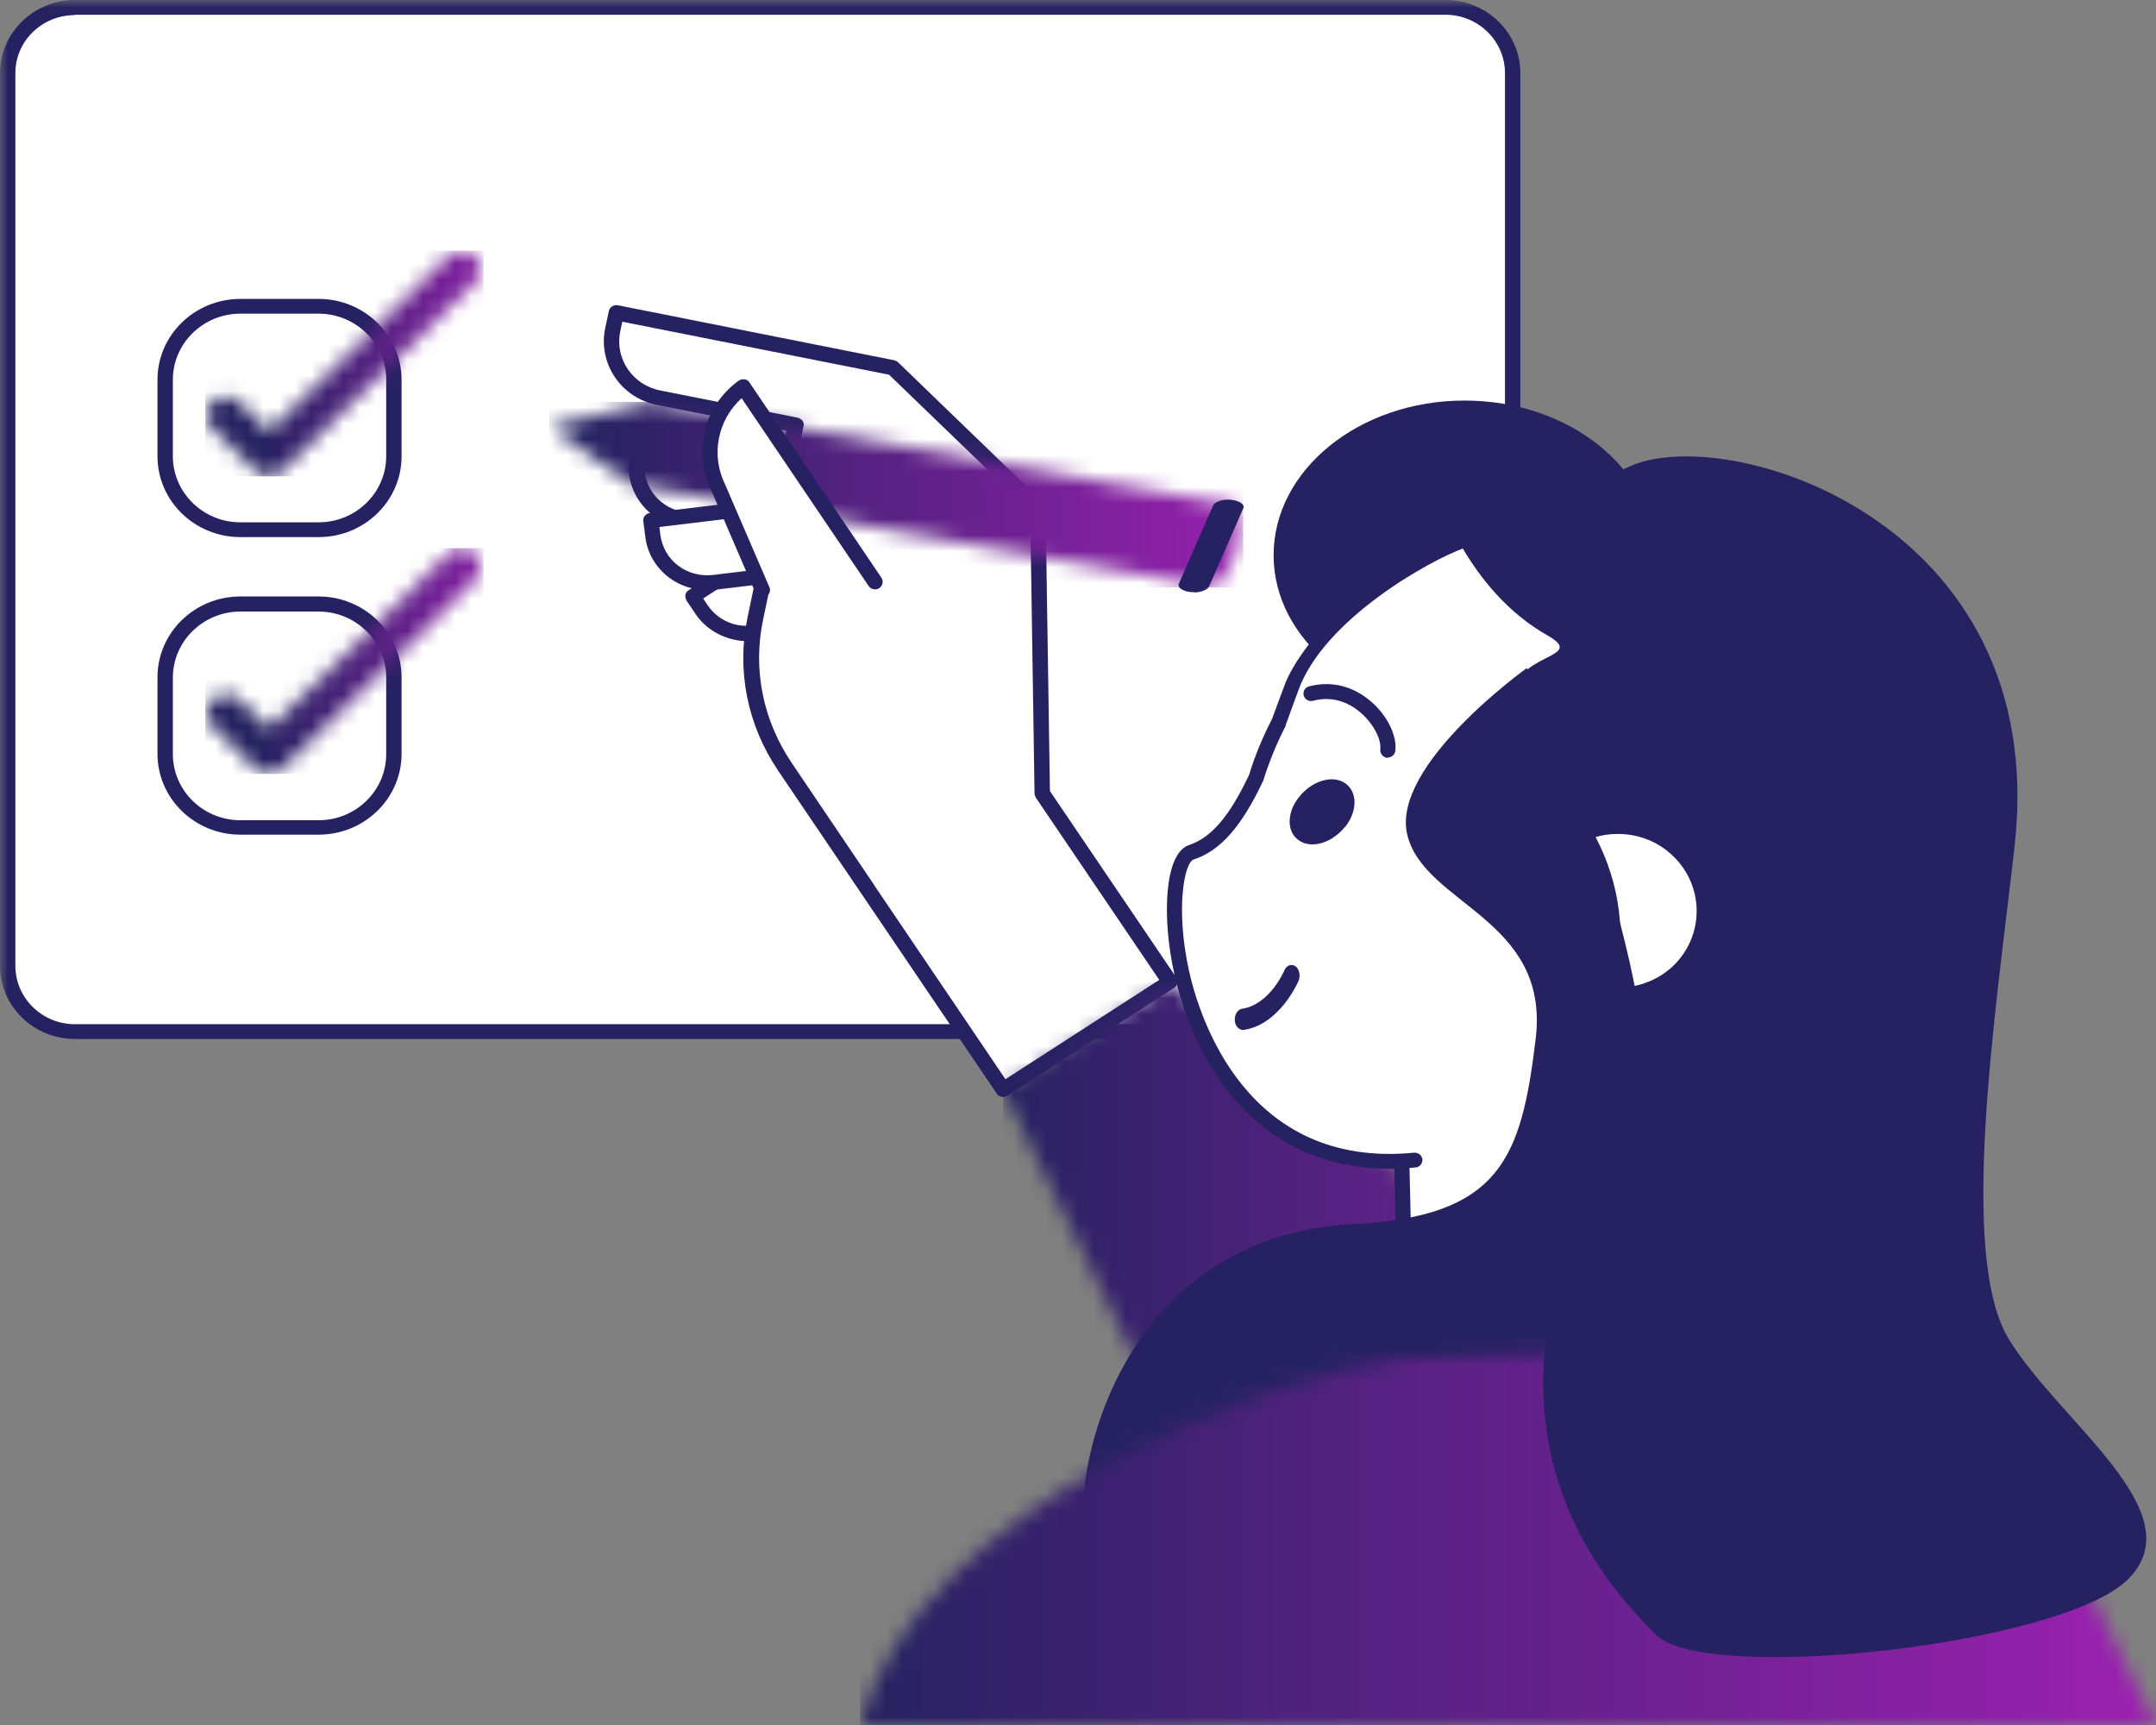
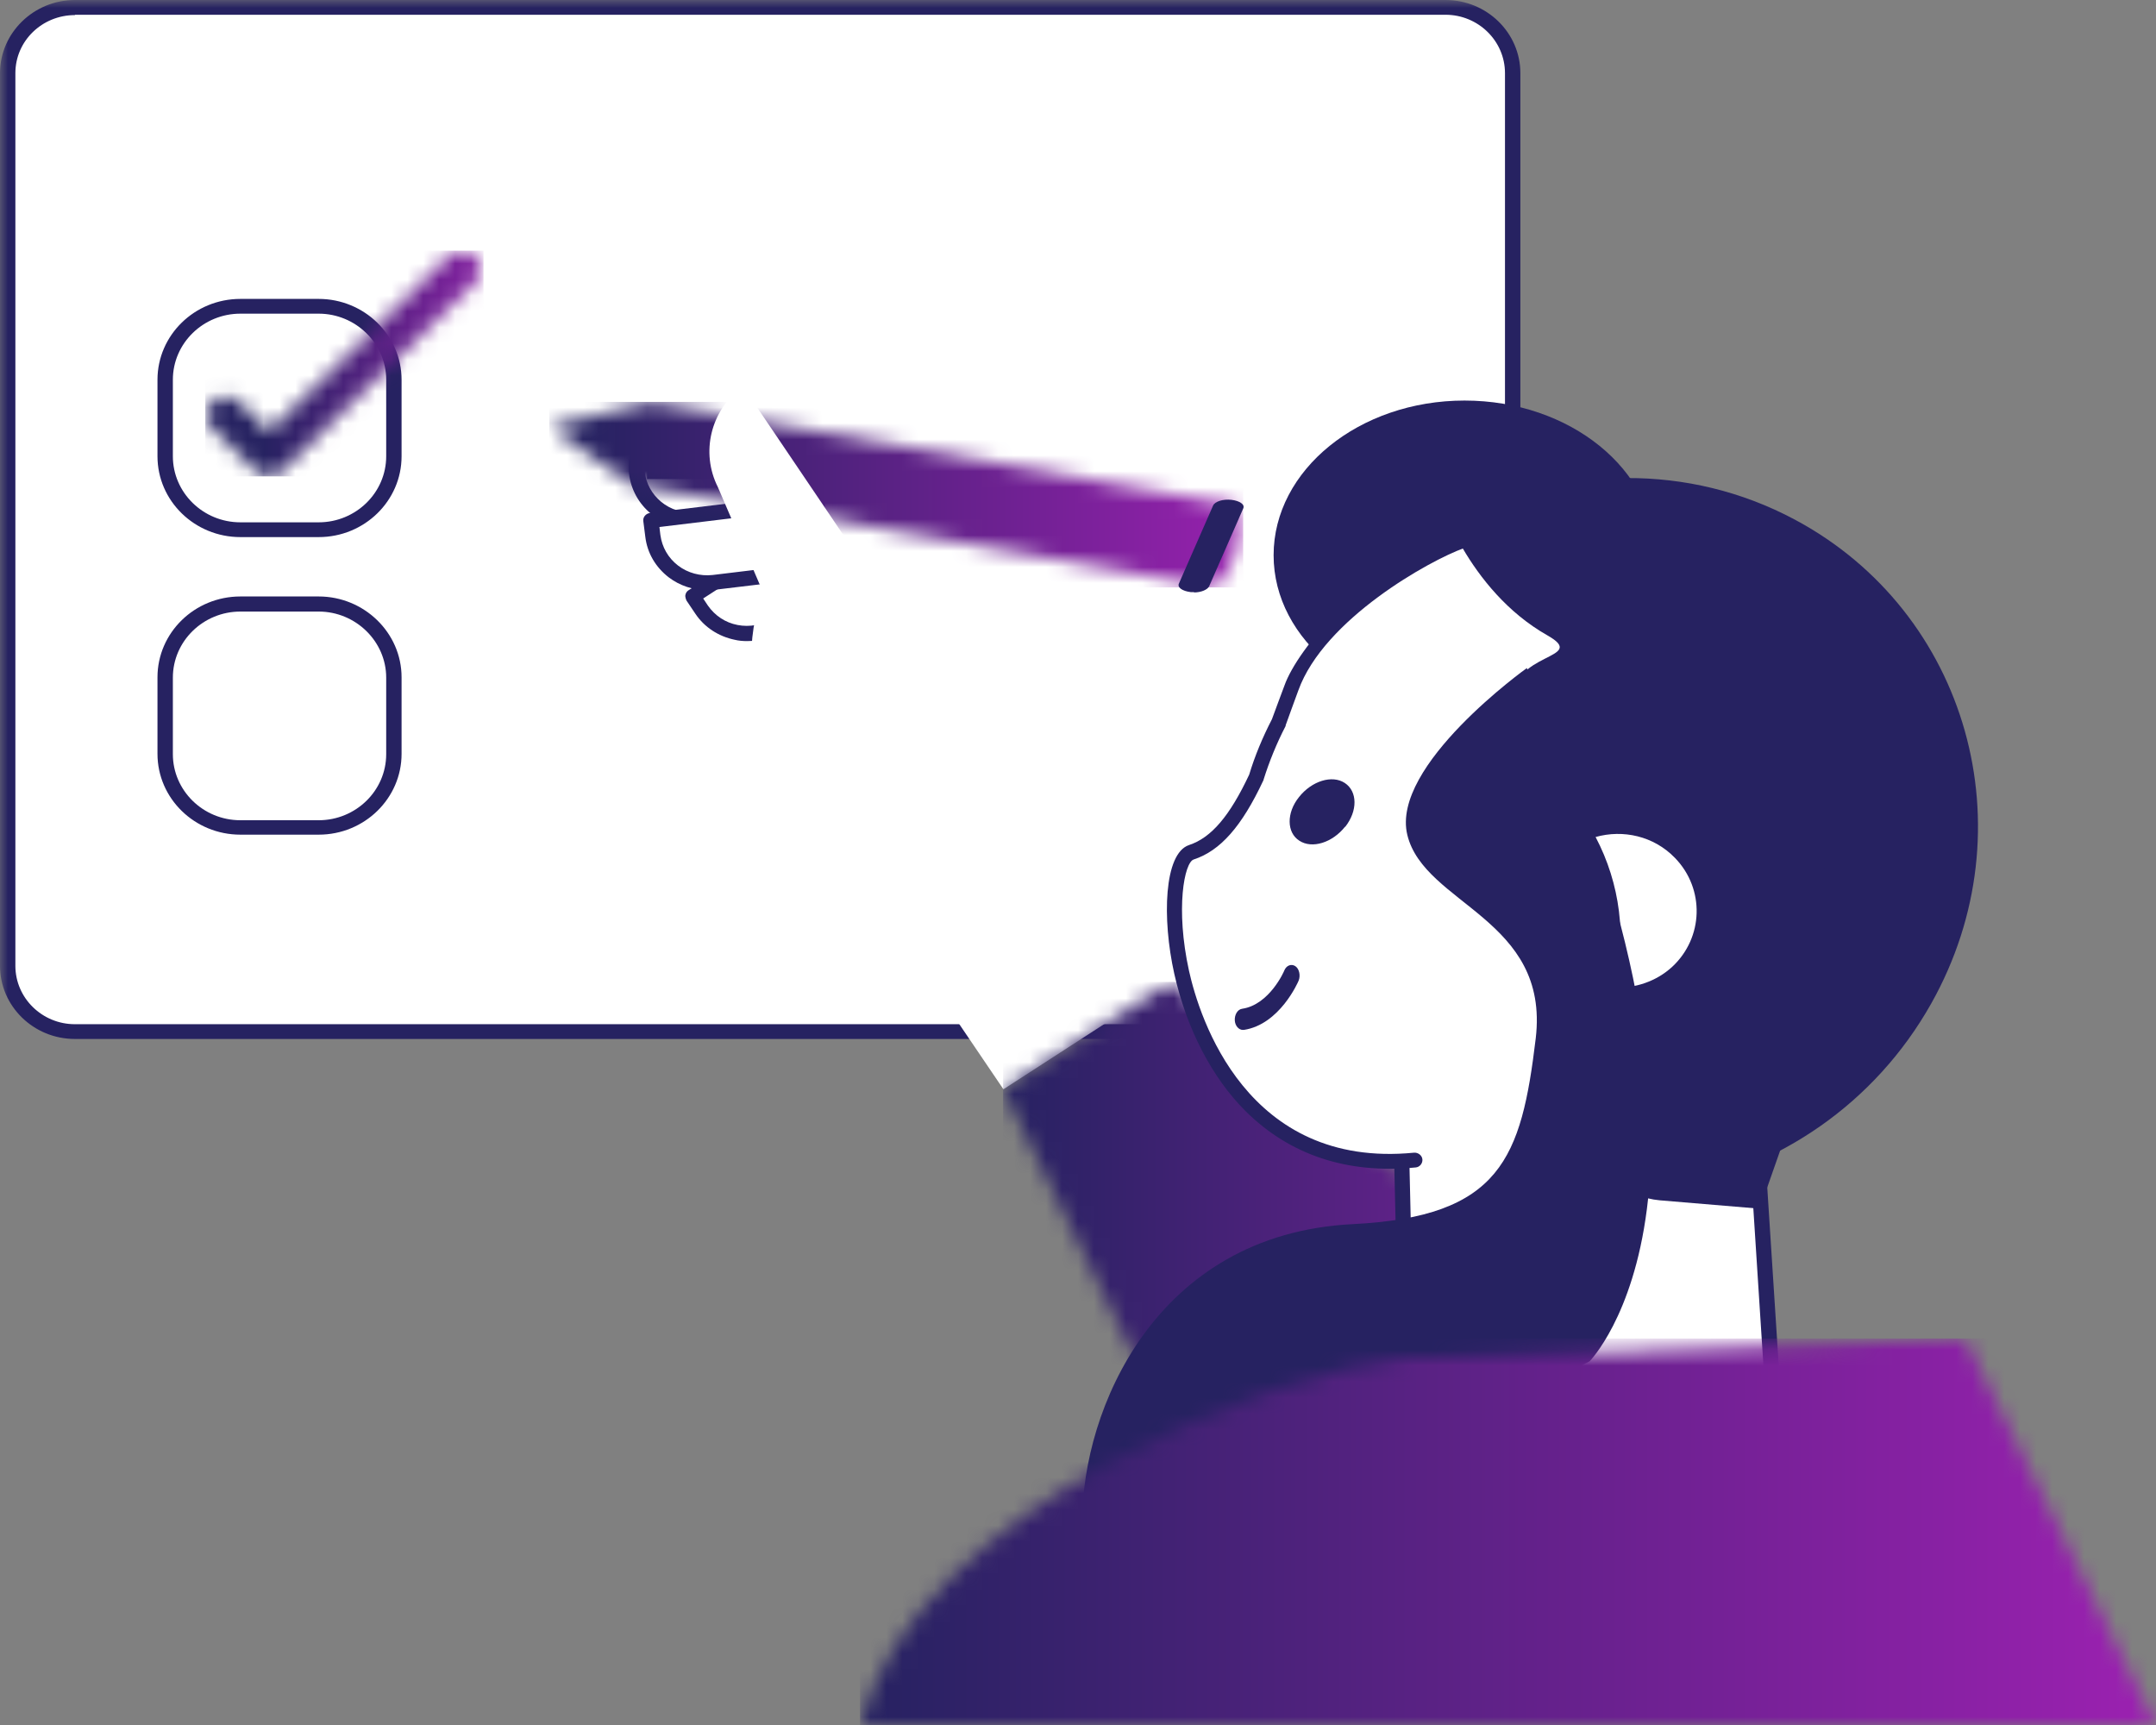
<svg xmlns="http://www.w3.org/2000/svg" width="135" height="108" viewBox="0 0 135 108" fill="none">
  <rect x="0" y="0" width="135" height="108" fill="#808080" stroke="none" />
  <g clip-path="url(#clip0_2810_7657)">
    <mask id="mask0_2810_7657" style="mask-type:luminance" maskUnits="userSpaceOnUse" x="0" y="0" width="135" height="108">
      <path d="M135 0H0V108H135V0Z" fill="white" />
    </mask>
    <g mask="url(#mask0_2810_7657)">
      <path d="M90.51 64.586H4.691C2.367 64.586 0.482 62.737 0.482 60.469V4.579C0.482 2.31 2.367 0.462 4.691 0.462H90.51C92.834 0.462 94.719 2.31 94.719 4.579V60.469C94.719 62.737 92.834 64.586 90.51 64.586Z" fill="white" />
      <path d="M4.69 0.945C2.638 0.945 0.963 2.562 0.963 4.579V60.469C0.963 62.485 2.638 64.124 4.69 64.124H90.51C92.561 64.124 94.236 62.485 94.236 60.469V4.579C94.236 2.562 92.561 0.924 90.51 0.924H4.69V0.945ZM90.51 65.048H4.69C2.094 65.048 0 62.989 0 60.469V4.579C0 2.058 2.115 0 4.69 0H90.51C93.106 0 95.199 2.058 95.199 4.579V60.469C95.199 62.989 93.085 65.048 90.51 65.048Z" fill="#262261" />
      <path d="M52.111 31.694L43.359 37.344L43.925 38.184C44.951 39.718 47.065 40.138 48.635 39.13L53.786 35.811L52.111 31.715V31.694Z" fill="white" />
      <path d="M44.03 37.47L44.323 37.911C44.763 38.541 45.411 38.983 46.186 39.13C46.94 39.276 47.736 39.13 48.385 38.709L53.221 35.601L51.902 32.387L44.03 37.47ZM46.772 40.138C46.521 40.138 46.249 40.117 45.998 40.054C44.993 39.844 44.113 39.276 43.548 38.436L42.983 37.596C42.983 37.596 42.878 37.365 42.92 37.239C42.941 37.113 43.025 37.008 43.129 36.945L51.881 31.295C52.007 31.211 52.153 31.19 52.279 31.232C52.425 31.274 52.53 31.379 52.572 31.505L54.247 35.601C54.331 35.811 54.247 36.042 54.058 36.168L48.908 39.508C48.259 39.928 47.526 40.138 46.772 40.138Z" fill="#262261" />
      <path d="M54.331 55.659L49.139 47.972C47.296 45.242 46.627 41.902 47.296 38.709L49.83 26.59L41.246 24.889C39.257 24.49 37.959 22.579 38.377 20.646L38.608 19.575L55.922 23.02L65.009 31.778L65.281 49.673L73.258 61.456L62.831 68.198L54.331 55.659Z" fill="white" />
-       <path d="M54.729 55.407L62.957 67.568L72.588 61.351L64.863 49.946C64.863 49.946 64.779 49.778 64.779 49.694L64.507 31.988L55.671 23.461L38.964 20.142L38.838 20.751C38.482 22.453 39.613 24.112 41.351 24.448L49.935 26.149C50.06 26.17 50.165 26.254 50.249 26.338C50.312 26.443 50.353 26.569 50.312 26.695L47.778 38.814C47.129 41.923 47.778 45.094 49.558 47.741L54.75 55.428L54.729 55.407ZM62.811 68.681C62.664 68.681 62.497 68.618 62.413 68.471L48.72 48.245C46.794 45.389 46.103 41.965 46.815 38.625L49.244 26.968L41.141 25.351C38.88 24.91 37.435 22.747 37.896 20.541L38.126 19.47C38.147 19.344 38.231 19.239 38.336 19.176C38.44 19.113 38.566 19.092 38.692 19.113L56.006 22.558C56.006 22.558 56.174 22.621 56.237 22.684L65.323 31.463C65.323 31.463 65.47 31.673 65.47 31.778L65.742 49.526L73.656 61.204C73.656 61.204 73.74 61.435 73.719 61.561C73.698 61.687 73.614 61.792 73.51 61.855L63.083 68.597C63.083 68.597 62.916 68.681 62.811 68.681Z" fill="#262261" />
      <path d="M50.416 29.636L40.136 27.599L39.927 28.586C39.55 30.392 40.743 32.135 42.586 32.514L48.637 33.711L50.416 29.657V29.636Z" fill="white" />
-       <path d="M40.513 28.145L40.408 28.67C40.094 30.203 41.12 31.715 42.69 32.03L48.364 33.165L49.767 29.993L40.533 28.145H40.513ZM48.636 34.173C48.636 34.173 48.573 34.173 48.531 34.173L42.481 32.975C40.387 32.556 39.026 30.56 39.445 28.502L39.654 27.515C39.696 27.263 39.968 27.095 40.219 27.158L50.499 29.195C50.646 29.216 50.751 29.321 50.834 29.426C50.897 29.552 50.897 29.699 50.834 29.825L49.055 33.879C48.971 34.047 48.803 34.152 48.615 34.152" fill="#262261" />
+       <path d="M40.513 28.145L40.408 28.67C40.094 30.203 41.12 31.715 42.69 32.03L48.364 33.165L49.767 29.993H40.513ZM48.636 34.173C48.636 34.173 48.573 34.173 48.531 34.173L42.481 32.975C40.387 32.556 39.026 30.56 39.445 28.502L39.654 27.515C39.696 27.263 39.968 27.095 40.219 27.158L50.499 29.195C50.646 29.216 50.751 29.321 50.834 29.426C50.897 29.552 50.897 29.699 50.834 29.825L49.055 33.879C48.971 34.047 48.803 34.152 48.615 34.152" fill="#262261" />
      <path d="M51.169 31.295L40.742 32.555L40.868 33.542C41.098 35.37 42.794 36.651 44.657 36.441L50.792 35.706L51.148 31.295H51.169Z" fill="white" />
      <path d="M41.288 32.975L41.351 33.5C41.456 34.257 41.833 34.929 42.461 35.412C43.068 35.874 43.842 36.084 44.617 36L50.354 35.307L50.647 31.862L41.288 32.996V32.975ZM44.261 36.945C43.403 36.945 42.565 36.672 41.874 36.147C41.058 35.517 40.534 34.635 40.409 33.627L40.283 32.639C40.241 32.387 40.43 32.156 40.702 32.114L51.128 30.854C51.275 30.854 51.422 30.875 51.526 30.98C51.631 31.085 51.673 31.211 51.673 31.358L51.317 35.769C51.317 35.979 51.128 36.168 50.898 36.189L44.764 36.924C44.596 36.924 44.429 36.945 44.282 36.945" fill="#262261" />
    </g>
    <mask id="mask1_2810_7657" style="mask-type:luminance" maskUnits="userSpaceOnUse" x="34" y="25" width="44" height="12">
      <path d="M34.398 26.716L39.486 30.308L76.042 36.777L76.314 36.483C77.465 35.223 77.863 33.48 77.403 31.862L77.34 31.631L40.784 25.162L34.419 26.716H34.398Z" fill="white" />
    </mask>
    <g mask="url(#mask1_2810_7657)">
      <path d="M77.842 25.162H34.398V36.777H77.842V25.162Z" fill="url(#paint0_linear_2810_7657)" />
    </g>
    <mask id="mask2_2810_7657" style="mask-type:luminance" maskUnits="userSpaceOnUse" x="0" y="0" width="135" height="108">
      <path d="M135 0H0V108H135V0Z" fill="white" />
    </mask>
    <g mask="url(#mask2_2810_7657)">
      <path d="M74.766 37.071C74.766 37.071 74.64 37.071 74.556 37.071C74.033 37.008 73.698 36.777 73.823 36.525L75.959 31.652C76.064 31.4 76.587 31.232 77.11 31.295C77.634 31.358 77.969 31.589 77.843 31.841L75.708 36.714C75.603 36.924 75.205 37.092 74.766 37.092" fill="#262261" />
      <path d="M54.77 36.399L46.521 24.196L46.458 24.238C44.49 25.708 43.862 28.334 44.95 30.497L47.693 36.882L54.77 36.399Z" fill="white" />
-       <path d="M47.714 37.344C47.526 37.344 47.358 37.239 47.275 37.05L44.532 30.686C43.359 28.355 44.05 25.477 46.186 23.881L46.249 23.839C46.353 23.755 46.479 23.734 46.626 23.755C46.751 23.755 46.877 23.839 46.94 23.965L55.189 36.168C55.335 36.378 55.273 36.672 55.063 36.819C54.833 36.966 54.54 36.903 54.393 36.693L46.437 24.931C44.93 26.296 44.49 28.502 45.411 30.35L48.175 36.756C48.28 36.987 48.175 37.26 47.924 37.365C47.861 37.386 47.798 37.407 47.735 37.407" fill="#262261" />
    </g>
    <mask id="mask3_2810_7657" style="mask-type:luminance" maskUnits="userSpaceOnUse" x="62" y="61" width="54" height="38">
      <path d="M77.759 98.695L62.81 68.198L73.237 61.477L115.906 96.826L77.759 98.695Z" fill="white" />
    </mask>
    <g mask="url(#mask3_2810_7657)">
      <path d="M115.906 61.477H62.81V98.695H115.906V61.477Z" fill="url(#paint1_linear_2810_7657)" />
    </g>
    <mask id="mask4_2810_7657" style="mask-type:luminance" maskUnits="userSpaceOnUse" x="0" y="0" width="135" height="108">
      <path d="M135 0H0V108H135V0Z" fill="white" />
    </mask>
    <g mask="url(#mask4_2810_7657)">
      <path d="M103.658 34.761C103.658 40.096 98.298 44.422 91.703 44.422C85.108 44.422 79.748 40.096 79.748 34.761C79.748 29.426 85.108 25.078 91.703 25.078C98.298 25.078 103.658 29.405 103.658 34.761Z" fill="#262261" />
    </g>
    <path d="M111.719 98.275L88.144 89.139L87.6 65.972L109.604 65.489L111.719 98.275Z" fill="white" />
    <mask id="mask5_2810_7657" style="mask-type:luminance" maskUnits="userSpaceOnUse" x="0" y="0" width="135" height="108">
      <path d="M135 0H0V108H135V0Z" fill="white" />
    </mask>
    <g mask="url(#mask5_2810_7657)">
      <path d="M88.604 88.824L111.195 97.582L109.164 65.972L88.102 66.434L88.625 88.824H88.604ZM111.718 98.758C111.718 98.758 111.593 98.758 111.551 98.716L87.976 89.559C87.809 89.496 87.683 89.328 87.683 89.139L87.139 65.972C87.139 65.846 87.18 65.72 87.264 65.636C87.348 65.552 87.474 65.489 87.599 65.489L109.604 65.006C109.855 65.006 110.085 65.195 110.085 65.447L112.2 98.254C112.2 98.422 112.137 98.57 112.012 98.653C111.928 98.716 111.823 98.737 111.739 98.737" fill="#262261" />
      <path d="M104.202 73.953C109.269 72.378 113.77 68.912 116.576 63.935C122.228 53.853 118.565 41.587 108.703 36.021C92.519 26.905 81.988 39.886 80.837 43.078C80.564 43.834 80.313 44.548 80.041 45.242C79.455 46.355 78.994 47.51 78.638 48.686C77.529 51.08 76.272 52.803 74.576 53.391C71.959 54.273 73.383 74.121 88.583 72.672L104.223 73.953H104.202Z" fill="white" />
      <path d="M104.202 74.415C103.993 74.415 103.804 74.289 103.741 74.1C103.658 73.848 103.804 73.596 104.055 73.512C109.206 71.916 113.519 68.429 116.157 63.703C121.642 53.916 118.272 41.944 108.473 36.42C102.632 33.122 96.958 32.408 91.661 34.32C89.546 35.076 82.909 38.751 81.297 43.225C81.025 43.981 80.753 44.695 80.502 45.409V45.451C79.936 46.544 79.476 47.678 79.12 48.812C79.12 48.812 79.12 48.854 79.099 48.875C77.759 51.731 76.419 53.265 74.744 53.811C74.158 54 73.593 56.877 74.451 60.784C75.1 63.703 78.052 73.197 88.541 72.168C88.793 72.147 89.044 72.336 89.065 72.588C89.086 72.84 88.897 73.071 88.646 73.092C84.354 73.512 80.774 72.315 78.01 69.585C75.896 67.484 74.304 64.418 73.53 60.973C72.755 57.508 72.881 53.433 74.451 52.908C75.854 52.446 77.005 51.08 78.22 48.497C78.576 47.321 79.057 46.166 79.643 45.031C79.894 44.338 80.167 43.624 80.439 42.889C81.234 40.684 85.275 35.622 91.368 33.416C96.958 31.4 102.883 32.135 108.997 35.58C119.235 41.356 122.773 53.895 117.036 64.124C114.273 69.059 109.792 72.693 104.39 74.373C104.349 74.373 104.286 74.373 104.244 74.373" fill="#262261" />
      <path d="M112.388 32.534C105.709 28.964 97.941 29.195 91.514 32.429C93.503 32.891 95.471 33.605 97.334 34.593C110.022 41.377 113.958 58.159 106.148 72.105C105.709 72.882 105.248 73.617 104.767 74.352C111.341 73.155 117.391 69.122 120.93 62.821C127.064 51.9 123.233 38.331 112.388 32.534Z" fill="#262261" />
      <path d="M90.068 31.022C90.068 31.022 91.848 36.924 96.894 39.781C99.553 41.293 94.444 40.81 94.842 43.918C97.773 67.106 99.678 71.496 99.678 71.496C100.118 73.491 101.835 74.961 103.928 75.15L110.189 75.675L112.157 70.067L115.36 45.892C115.36 45.892 102.505 27.788 90.089 31.064" fill="#262261" />
      <path d="M104.872 53.706C103.553 52.341 101.627 51.921 99.91 52.404C101.459 55.344 101.857 58.684 101.104 61.834C102.381 61.876 103.7 61.456 104.705 60.532C106.673 58.705 106.756 55.659 104.893 53.727" fill="white" />
      <path d="M77.82 64.481C77.569 64.481 77.339 64.229 77.318 63.892C77.297 63.535 77.486 63.199 77.779 63.157C79.495 62.905 80.417 60.784 80.417 60.763C80.542 60.448 80.856 60.322 81.108 60.49C81.359 60.658 81.442 61.078 81.317 61.393C81.275 61.498 80.124 64.145 77.883 64.481C77.883 64.481 77.841 64.481 77.82 64.481Z" fill="#262261" />
-       <path d="M86.908 47.447C86.908 47.447 86.866 47.447 86.845 47.447C86.594 47.405 86.405 47.174 86.426 46.922C86.51 46.376 86.07 45.367 85.191 44.611C84.688 44.17 83.621 43.498 82.218 43.876C81.967 43.939 81.695 43.792 81.632 43.54C81.569 43.288 81.715 43.036 81.967 42.973C83.328 42.616 84.689 42.931 85.819 43.897C86.866 44.779 87.494 46.081 87.368 47.027C87.326 47.258 87.138 47.426 86.887 47.426" fill="#262261" />
      <path d="M84.228 51.752C83.432 52.761 82.155 53.16 81.359 52.635C80.564 52.131 80.543 50.891 81.338 49.904C82.134 48.896 83.411 48.497 84.207 49.022C85.002 49.547 85.023 50.765 84.228 51.773" fill="#262261" />
      <path d="M95.617 41.818C95.617 41.818 87.054 47.93 88.122 52.278C89.19 56.646 97.041 57.508 96.162 65.006C95.261 72.504 93.984 76.18 84.688 76.642C72.294 77.272 67.772 88.362 67.772 95.167C67.772 101.972 99.532 85.232 99.532 85.232C99.532 85.232 110.42 74.247 95.596 41.818" fill="#262261" />
    </g>
    <mask id="mask6_2810_7657" style="mask-type:luminance" maskUnits="userSpaceOnUse" x="53" y="83" width="82" height="25">
      <path d="M87.935 85.022C79.853 85.862 57.409 94.348 53.85 108H135L123.046 83.804L87.935 85.022Z" fill="white" />
    </mask>
    <g mask="url(#mask6_2810_7657)">
      <path d="M135 83.804H53.85V108H135V83.804Z" fill="url(#paint2_linear_2810_7657)" />
    </g>
    <mask id="mask7_2810_7657" style="mask-type:luminance" maskUnits="userSpaceOnUse" x="0" y="0" width="135" height="108">
      <path d="M135 0H0V108H135V0Z" fill="white" />
    </mask>
    <g mask="url(#mask7_2810_7657)">
-       <path d="M101.879 29.279C107.762 26.317 128.468 32.408 126.144 52.992C124.993 63.221 122.585 78.616 125.788 83.846C128.992 89.076 137.387 94.663 133.284 98.843C129.18 103.022 106.694 105.459 103.658 102.329C100.622 99.2 90.447 88.908 102.046 69.9C113.645 50.892 101.69 41.482 100.434 40.789C99.178 40.096 93.232 33.627 101.858 29.279" fill="#262261" />
      <path d="M19.954 33.165H15.055C12.458 33.165 10.344 31.106 10.344 28.565V23.776C10.344 21.235 12.458 19.176 15.055 19.176H19.954C22.55 19.176 24.665 21.235 24.665 23.776V28.565C24.665 31.106 22.55 33.165 19.954 33.165Z" fill="white" />
      <path d="M15.054 19.638C12.73 19.638 10.824 21.487 10.824 23.776V28.565C10.824 30.833 12.709 32.702 15.054 32.702H19.953C22.277 32.702 24.182 30.854 24.182 28.565V23.776C24.182 21.508 22.277 19.638 19.953 19.638H15.054ZM19.953 33.627H15.054C12.185 33.627 9.861 31.358 9.861 28.565V23.776C9.861 20.983 12.185 18.714 15.054 18.714H19.953C22.8 18.714 25.145 20.983 25.145 23.776V28.565C25.145 31.358 22.821 33.627 19.953 33.627Z" fill="#262261" />
    </g>
    <mask id="mask8_2810_7657" style="mask-type:luminance" maskUnits="userSpaceOnUse" x="12" y="15" width="19" height="15">
      <path d="M28.097 16.026L16.854 27.011L14.991 25.183C14.53 24.721 13.755 24.721 13.295 25.183C12.834 25.645 12.834 26.381 13.295 26.843L15.995 29.489C16.226 29.699 16.519 29.825 16.833 29.825C17.147 29.825 17.461 29.699 17.67 29.489L29.751 17.685C30.212 17.223 30.212 16.488 29.751 16.047C29.521 15.816 29.207 15.711 28.913 15.711C28.62 15.711 28.306 15.837 28.076 16.047" fill="white" />
    </mask>
    <g mask="url(#mask8_2810_7657)">
      <path d="M30.275 15.69H12.855V29.825H30.275V15.69Z" fill="url(#paint3_linear_2810_7657)" />
    </g>
    <mask id="mask9_2810_7657" style="mask-type:luminance" maskUnits="userSpaceOnUse" x="0" y="0" width="135" height="108">
      <path d="M135 0H0V108H135V0Z" fill="white" />
    </mask>
    <g mask="url(#mask9_2810_7657)">
      <path d="M19.954 51.795H15.055C12.458 51.795 10.344 49.736 10.344 47.195V42.406C10.344 39.865 12.458 37.806 15.055 37.806H19.954C22.55 37.806 24.665 39.865 24.665 42.406V47.195C24.665 49.736 22.55 51.795 19.954 51.795Z" fill="white" />
      <path d="M15.054 38.289C12.73 38.289 10.824 40.138 10.824 42.427V47.216C10.824 49.484 12.709 51.354 15.054 51.354H19.953C22.277 51.354 24.182 49.505 24.182 47.216V42.427C24.182 40.159 22.277 38.289 19.953 38.289H15.054ZM19.953 52.257H15.054C12.185 52.257 9.861 49.988 9.861 47.195V42.406C9.861 39.613 12.185 37.344 15.054 37.344H19.953C22.8 37.344 25.145 39.613 25.145 42.406V47.195C25.145 49.988 22.821 52.257 19.953 52.257Z" fill="#262261" />
    </g>
    <mask id="mask10_2810_7657" style="mask-type:luminance" maskUnits="userSpaceOnUse" x="12" y="34" width="19" height="15">
-       <path d="M28.097 34.656L16.854 45.62L14.991 43.813C14.53 43.351 13.755 43.351 13.295 43.813C12.834 44.276 12.834 45.011 13.295 45.473L15.995 48.119C16.226 48.35 16.54 48.455 16.833 48.455C17.126 48.455 17.44 48.35 17.67 48.119L29.751 36.315C30.212 35.853 30.212 35.118 29.751 34.656C29.521 34.425 29.207 34.32 28.913 34.32C28.62 34.32 28.306 34.425 28.076 34.656" fill="white" />
-     </mask>
+       </mask>
    <g mask="url(#mask10_2810_7657)">
      <path d="M30.275 34.32H12.855V48.455H30.275V34.32Z" fill="url(#paint4_linear_2810_7657)" />
    </g>
  </g>
  <defs>
    <linearGradient id="paint0_linear_2810_7657" x1="36.776" y1="33.869" x2="79.948" y2="33.869" gradientUnits="userSpaceOnUse">
      <stop stop-color="#262261" />
      <stop offset="1" stop-color="#9C21B1" />
    </linearGradient>
    <linearGradient id="paint1_linear_2810_7657" x1="62.672" y1="79.987" x2="115.768" y2="79.987" gradientUnits="userSpaceOnUse">
      <stop stop-color="#262261" />
      <stop offset="1" stop-color="#9C21B1" />
    </linearGradient>
    <linearGradient id="paint2_linear_2810_7657" x1="53.95" y1="95.37" x2="135.101" y2="95.37" gradientUnits="userSpaceOnUse">
      <stop stop-color="#262261" />
      <stop offset="1" stop-color="#9C21B1" />
    </linearGradient>
    <linearGradient id="paint3_linear_2810_7657" x1="16.457" y1="27.657" x2="33.625" y2="27.657" gradientUnits="userSpaceOnUse">
      <stop stop-color="#262261" />
      <stop offset="1" stop-color="#9C21B1" />
    </linearGradient>
    <linearGradient id="paint4_linear_2810_7657" x1="16.457" y1="46.309" x2="33.625" y2="46.309" gradientUnits="userSpaceOnUse">
      <stop stop-color="#262261" />
      <stop offset="1" stop-color="#9C21B1" />
    </linearGradient>
    <clipPath id="clip0_2810_7657">
      <rect width="135" height="108" fill="white" />
    </clipPath>
  </defs>
</svg>